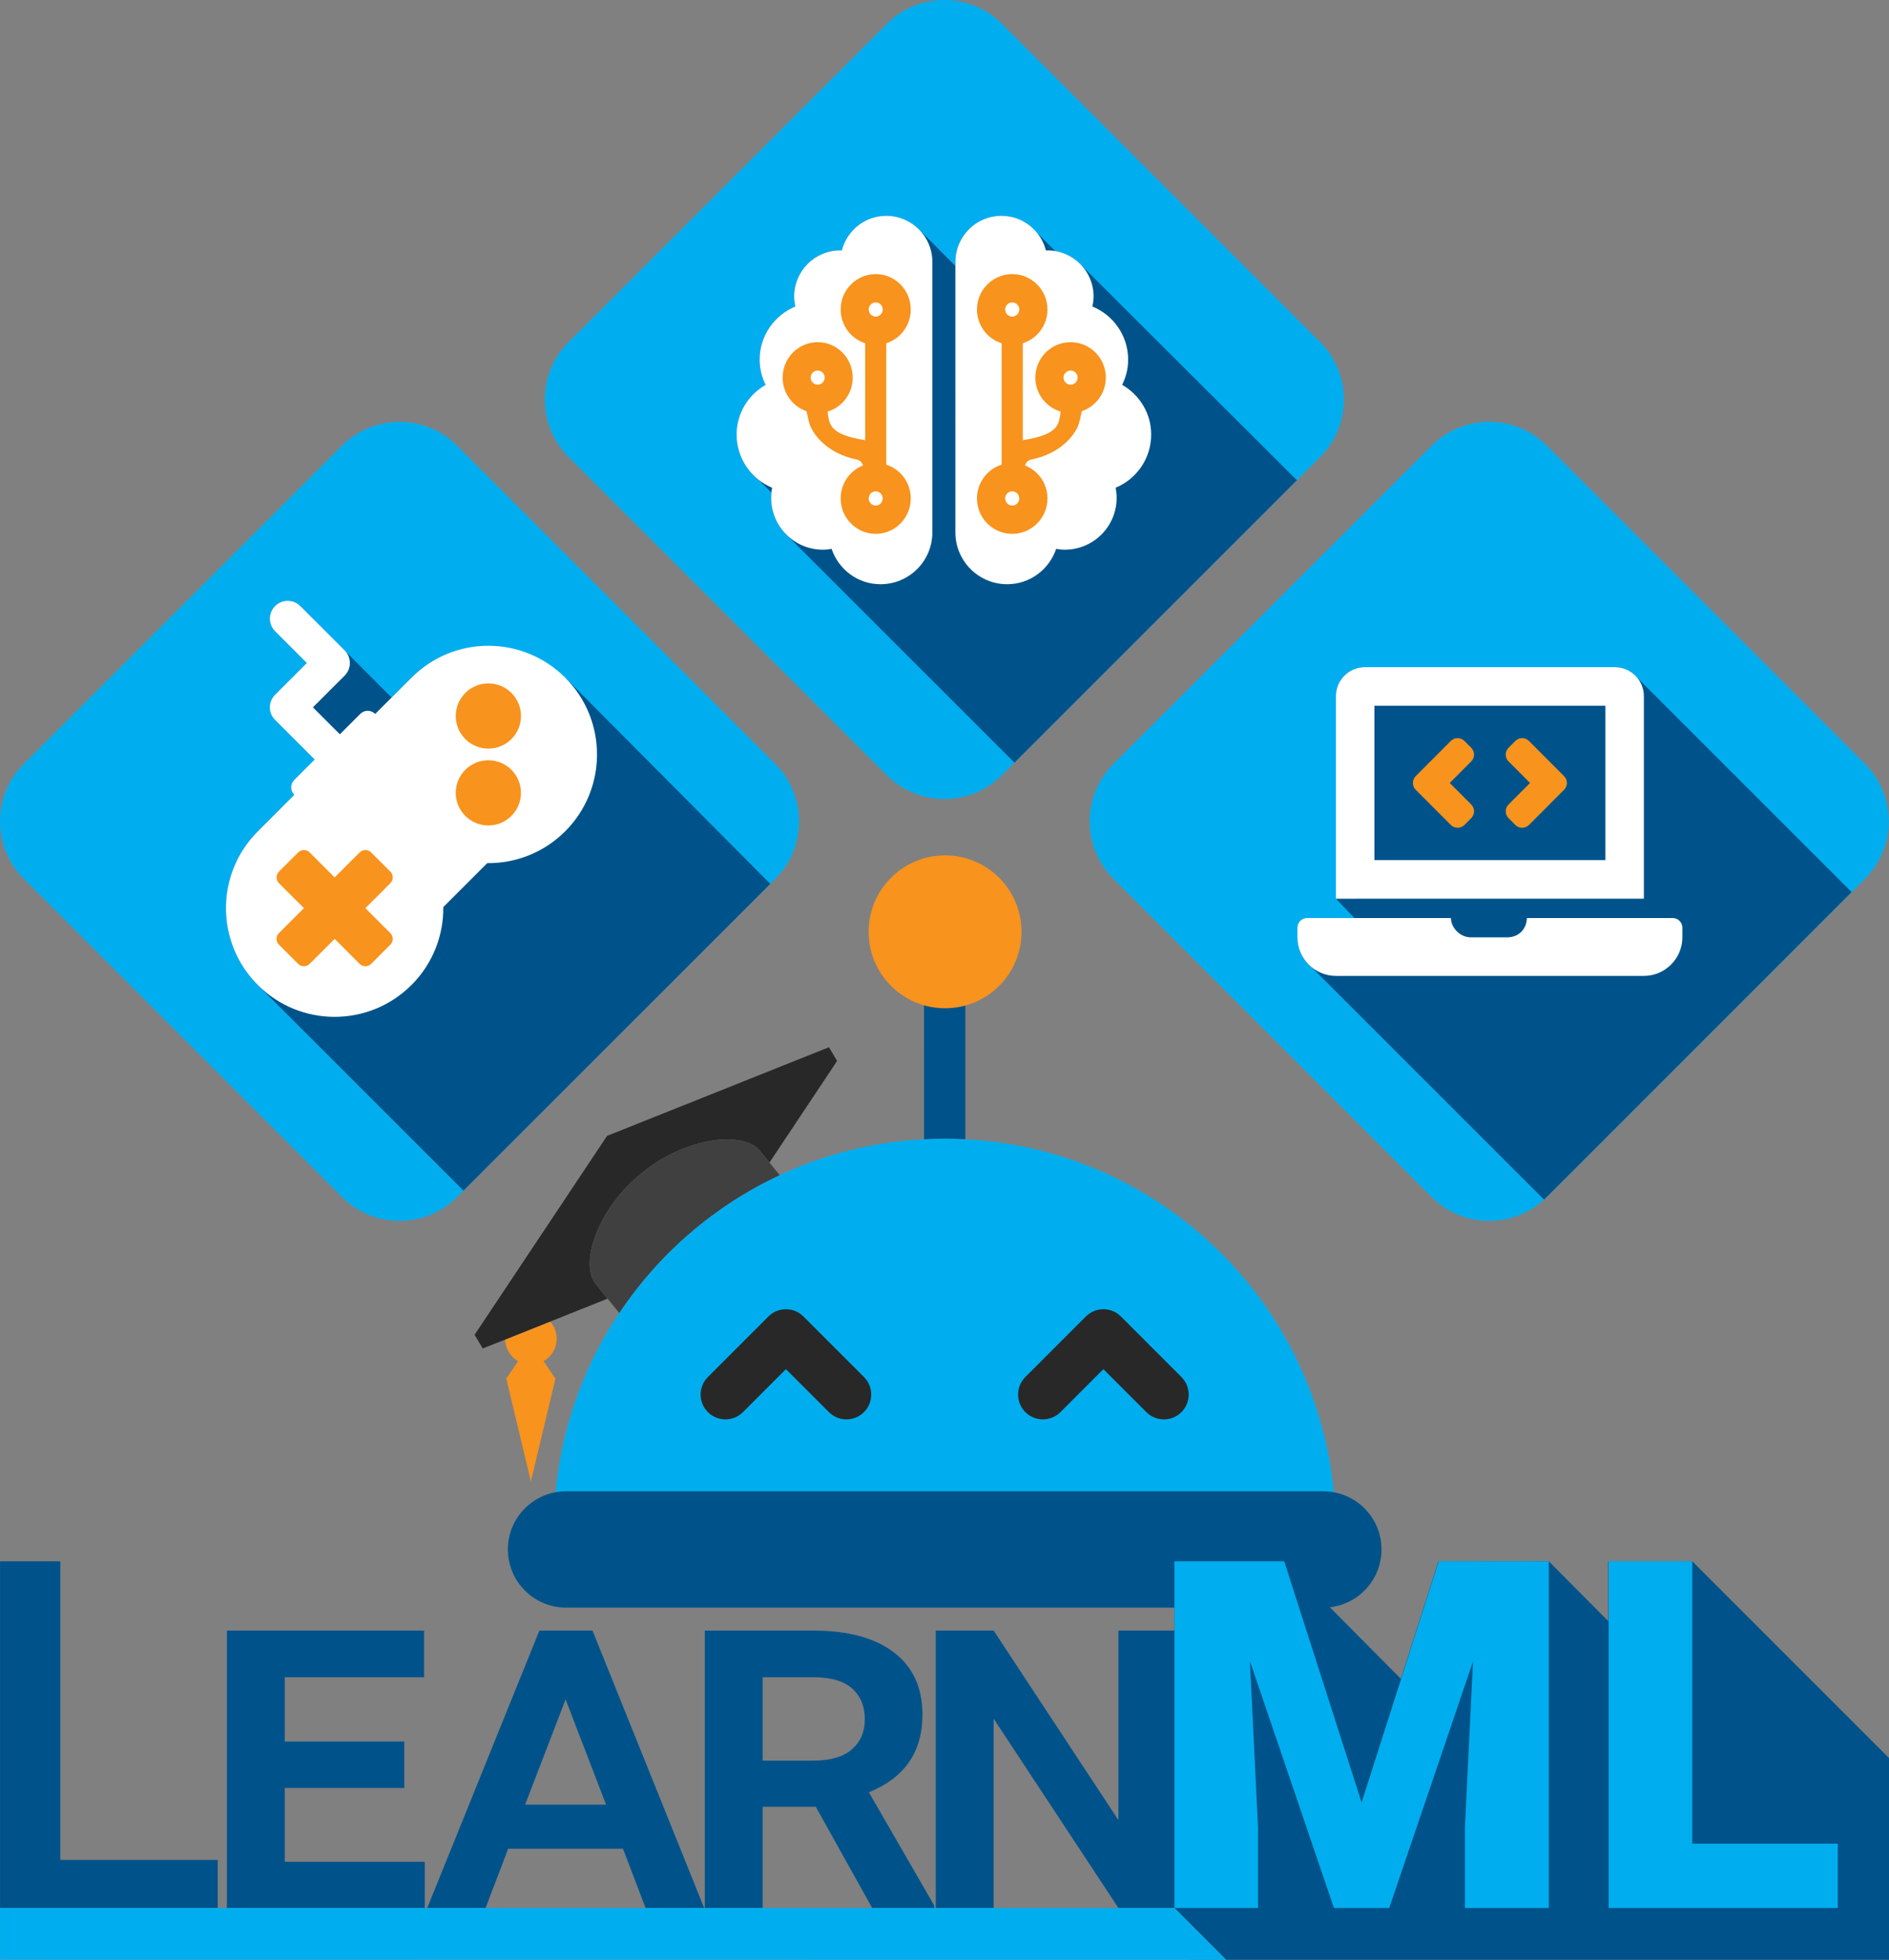
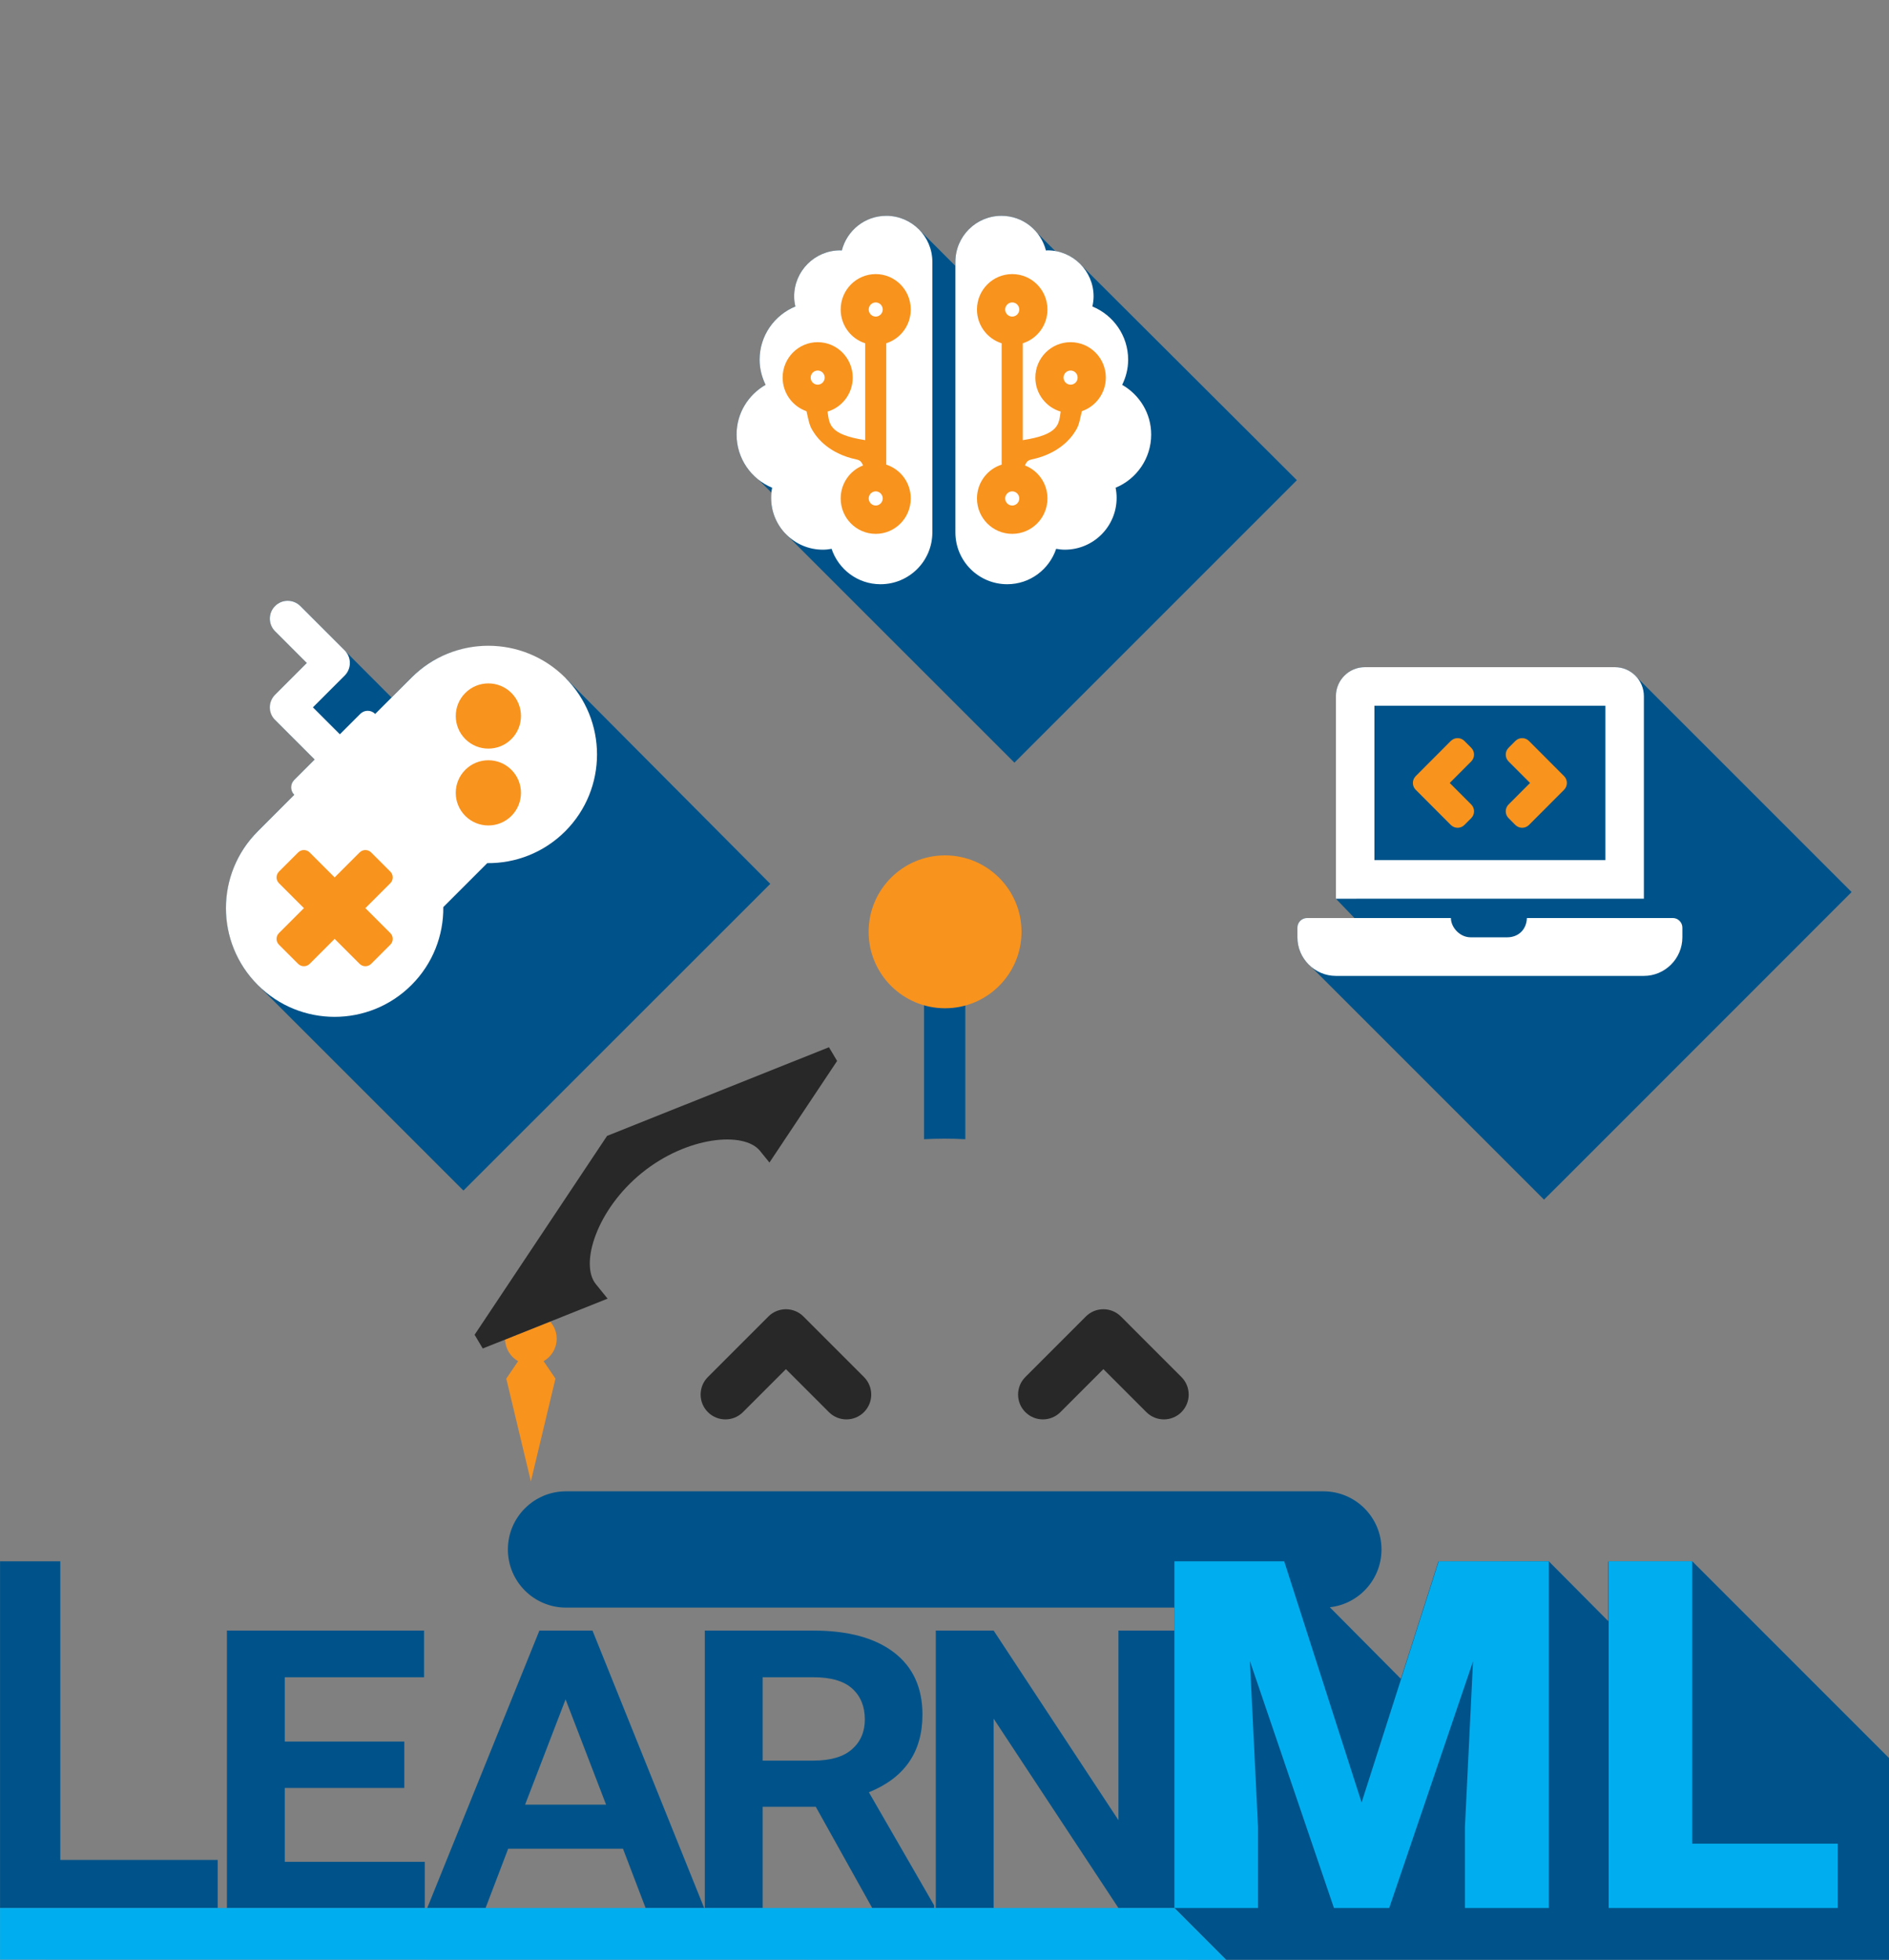
<svg xmlns="http://www.w3.org/2000/svg" version="1.1" baseProfile="tiny" id="Layer_1" x="0px" y="0px" viewBox="140.683 42.942 3818.877 3962.118" xml:space="preserve">
  <rect x="140.683" y="42.942" width="3818.877" height="3962.118" fill="#808080" stroke="none" />
-   <path fill-rule="evenodd" fill="#00AEEF" d="M3910.94,1819.75l-643.29,643.29c-64.21,64.21-168.31,64.21-232.51,0l-643.29-643.29  c-64.21-64.21-64.21-168.31,0-232.51l643.29-643.29c64.21-64.21,168.31-64.21,232.51,0l643.29,643.29  C3975.15,1651.45,3975.15,1755.55,3910.94,1819.75z M2166.15,1610.18c-64.21,64.21-168.31,64.21-232.51,0L1290.35,966.9  c-64.21-64.21-64.21-168.31,0-232.51L1933.64,91.1c64.21-64.21,168.31-64.21,232.51,0l643.29,643.29  c64.21,64.21,64.21,168.31,0,232.51L2166.15,1610.18z M1707.93,1819.75l-643.29,643.29c-64.21,64.21-168.31,64.21-232.51,0  l-643.29-643.29c-64.21-64.21-64.21-168.31,0-232.51l643.29-643.29c64.21-64.21,168.31-64.21,232.51,0l643.29,643.29  C1772.14,1651.45,1772.14,1755.55,1707.93,1819.75z M2050.48,2344.97c436.44,0,790.25,353.81,790.25,790.25  c-790.25,0-790.25,0-1580.51,0C1260.23,2698.78,1614.04,2344.97,2050.48,2344.97z" />
  <path fill-rule="evenodd" fill="#00538A" d="M3262.12,2468.2l-469.51-469.51l0.1-0.09c-17.73-14.33-29.13-36.25-29.13-60.72v-19.5  c0-10.73,8.76-19.5,19.46-19.5h95.82l-37.45-39.01v-409.57c0-32.18,26.27-58.51,58.37-58.51h505.87c17.81,0,33.8,8.12,44.53,20.83  l433.77,433.77l-581.2,581.39L3262.12,2468.2z M1727.85,1121.32l0.08-0.19c-17.57-18.73-28.34-43.91-28.34-71.64  c0-3.61,0.2-7.19,0.57-10.73l-25.77-25.77c-27.16-21.3-44.65-54.37-44.65-91.51c0-43.2,23.72-80.44,58.64-100.52  c-7.42-15.42-12.08-32.44-12.08-50.77c0-48.59,29.83-90.19,72.32-107.65c-1.6-6.55-2.47-13.38-2.47-20.37  c0-51.35,41.76-93.1,93.13-93.1c1.16,0,2.04,0.29,3.2,0.29c10.33-40.29,46.42-70.12,89.93-70.12c24.47,0,46.74,9.48,63.37,24.95  l0.01-0.02l0.56,0.56c1.26,1.19,2.49,2.42,3.68,3.68l72.07,72.05v-8.12c0-51.5,41.76-93.1,93.13-93.1  c19.19,0,36.93,5.81,51.66,15.76l6.1,4.49c5.23,4.19,9.97,8.97,14.19,14.19l36.69,36.69c17.56,2.96,33.45,10.83,46.23,22.16  l442.42,441.22l-571.04,571.04L1727.85,1121.32z M1077.57,2449.91l-413.92-413.82c0,0-1.21-1.19-1.82-1.8  c-85.35-85.56-85.44-224.23-0.57-310.46l74.35-74.03c-0.06-0.05-0.12-0.1-0.17-0.16c-8-8.24-8.28-21.14-0.47-29.4l41.79-41.81  l-80-80c-12.64-14.47-13.93-36.51-0.61-50.36l64.78-64.8l-64.14-64.21c-14.08-14.08-14.09-36.89-0.03-50.96  c14.06-14.06,36.88-14.05,50.96,0.03l184.59,184.96l39.33-39.65c85.74-85.74,224.61-85.57,310.44,0.27  c0.59,0.59,2.84,0.84,2.84,0.84l413.02,415.25L1077.57,2449.91z M2008.7,1967.67c0-23.07,18.7-41.76,41.76-41.76  c23.07,0,41.76,18.7,41.76,41.76v378.39c-13.83-0.72-27.74-1.1-41.75-1.1c-14.02,0-27.94,0.38-41.78,1.1V1967.67z M1284.98,3057.87  h1531.06c64.92,0,117.55,52.63,117.55,117.55v0.02c0,64.92-52.63,117.55-117.55,117.55H1284.98c-64.92,0-117.55-52.63-117.55-117.55  v-0.02C1167.42,3110.5,1220.05,3057.87,1284.98,3057.87z" />
  <path fill-rule="evenodd" fill="#FFFFFF" d="M3464.01,2015.89H2841.4c-42.8,0-77.83-35.11-77.83-78.01v-19.5  c0-10.73,8.76-19.5,19.46-19.5h290.91c-0.3,17.71,17.12,39.01,39.85,39.01h73.94c21.93,0,38.91-14.86,39.81-39.01h294.84  c10.7,0,19.46,8.78,19.46,19.5v19.5C3541.84,1980.78,3506.82,2015.89,3464.01,2015.89z M2841.4,1450.29  c0-32.18,26.27-58.51,58.37-58.51h505.87c32.1,0,58.37,26.33,58.37,58.51v409.57H2841.4V1450.29z M2919.23,1781.85h466.96V1469.8  h-466.96V1781.85z M2396.05,1028.97c1.31,6.69,2.04,13.53,2.04,20.51c0,57.9-46.86,104.74-104.77,104.74  c-5.97,0-11.79-0.73-17.46-1.75c-13.97,41.46-52.68,71.57-98.95,71.57c-57.92,0-104.77-46.84-104.77-104.74V572.35  c0-51.5,41.76-93.1,93.13-93.1c43.51,0,79.6,29.82,89.93,70.12c1.02,0,2.04-0.29,3.2-0.29c51.37,0,93.13,41.75,93.13,93.1  c0,6.98-1.02,13.82-2.47,20.37c42.49,17.46,72.32,59.06,72.32,107.65c0,18.33-4.51,35.35-12.08,50.77  c34.92,20.07,58.64,57.31,58.64,100.52C2467.94,969.91,2438.25,1011.52,2396.05,1028.97z M1920.79,1224.05  c-46.28,0-84.98-30.11-98.95-71.57c-5.68,1.02-11.5,1.75-17.46,1.75c-57.92,0-104.77-46.84-104.77-104.74  c0-6.98,0.73-13.82,2.04-20.51c-42.2-17.46-71.89-59.06-71.89-107.5c0-43.2,23.72-80.44,58.64-100.52  c-7.42-15.42-12.08-32.44-12.08-50.77c0-48.59,29.83-90.19,72.32-107.65c-1.6-6.55-2.47-13.38-2.47-20.37  c0-51.35,41.76-93.1,93.13-93.1c1.16,0,2.04,0.29,3.2,0.29c10.33-40.29,46.42-70.12,89.93-70.12c51.37,0,93.13,41.75,93.13,93.1  v546.96C2025.56,1177.2,1978.7,1224.05,1920.79,1224.05z M1125.72,1787.91l-88.86,88.86c0.58,56.9-20.79,114-64.29,157.51  c-85.85,85.85-224.9,85.86-310.73,0.02s-85.82-224.89,0.02-310.73l73.76-73.76c-0.06-0.05-0.12-0.1-0.17-0.16  c-8.25-8.25-8.25-21.64,0-29.89l41.32-41.32l-80-80c-14.08-14.08-14.08-36.91,0-50.99l64.17-64.17l-64.17-64.17  c-14.08-14.08-14.08-36.91,0-50.99s36.91-14.08,50.99,0l89.67,89.67c14.08,14.08,14.08,36.91,0,50.99l-64.17,64.17l54.5,54.5  l41.32-41.32c8.25-8.25,21.64-8.25,29.89,0c0.06,0.06,0.1,0.12,0.16,0.17l73.5-73.5c85.85-85.85,224.8-85.76,310.63,0.07  s85.82,224.89-0.02,310.73C1239.81,1767.02,1182.62,1788.48,1125.72,1787.91z" />
  <path fill-rule="evenodd" fill="#F8931D" d="M3302.67,1639.62l-70.94,71.11c-7.6,7.62-19.92,7.62-27.52,0l-13.75-13.79  c-7.6-7.62-7.6-19.97,0-27.58l43.42-43.54l-43.42-43.53c-7.6-7.62-7.6-19.97,0-27.58l13.75-13.79c7.6-7.62,19.92-7.62,27.52,0  l70.94,71.11C3310.27,1619.66,3310.27,1632,3302.67,1639.62z M3114.98,1696.94l-13.75,13.79c-7.6,7.62-19.92,7.62-27.52,0  l-70.96-71.11c-7.6-7.62-7.6-19.97,0-27.59l70.94-71.11c7.6-7.62,19.92-7.62,27.52,0l13.75,13.79c7.6,7.62,7.6,19.97,0,27.58  l-43.42,43.54l43.44,43.53C3122.58,1676.97,3122.58,1689.32,3114.98,1696.94z M2327.82,874.23c-6.83,30.31-6.85,31.2-17.9,47.36  c-3.02,3.76-25.99,38.3-83.98,50.29c-9.56,1.98-10.51,7.34-13.27,11.99c26.72,10.29,45.59,36.33,45.59,66.75  c0,39.55-31.88,71.59-71.24,71.59c-39.36,0-71.24-32.04-71.24-71.59c0-32.04,20.93-59.15,49.87-68.37V736.94  c-28.94-9.13-49.87-36.24-49.87-68.28c0-39.55,31.88-71.59,71.24-71.59c39.36,0,71.24,32.04,71.24,71.59  c0,32.04-20.93,59.15-49.87,68.28v195.84c74.22-11.42,72.72-32.56,76.59-57.74c-29.57-8.68-51.21-36.15-51.21-68.72  c0-39.55,31.88-71.59,71.24-71.59c39.36,0,71.24,32.04,71.24,71.59C2376.26,837.81,2355.96,864.57,2327.82,874.23z M2187.03,654.35  c-7.84,0-14.25,6.44-14.25,14.32s6.41,14.32,14.25,14.32c7.84,0,14.25-6.44,14.25-14.32S2194.86,654.35,2187.03,654.35z   M2187.03,1036.31c-7.84,0-14.25,6.44-14.25,14.32c0,7.87,6.41,14.32,14.25,14.32c7.84,0,14.25-6.44,14.25-14.32  C2201.27,1042.76,2194.86,1036.31,2187.03,1036.31z M2305.02,792c-7.84,0-14.25,6.44-14.25,14.32s6.41,14.32,14.25,14.32  c7.84,0,14.25-6.44,14.25-14.32S2312.86,792,2305.02,792z M2205.83,1926.76c0,85.36-69.19,154.55-154.55,154.55  c-85.36,0-154.55-69.19-154.55-154.55c0-85.36,69.19-154.55,154.55-154.55C2136.64,1772.21,2205.83,1841.41,2205.83,1926.76z   M1981.91,1050.63c0,39.55-31.7,71.59-70.84,71.59c-39.14,0-70.84-32.04-70.84-71.59c0-30.42,18.77-56.46,45.34-66.75  c-2.75-4.65-3.69-10.01-13.19-11.99c-57.67-11.99-80.51-46.53-83.51-50.29c-10.99-16.17-11.01-17.05-17.8-47.36  c-27.98-9.66-48.17-36.42-48.17-67.92c0-39.55,31.7-71.59,70.84-71.59c39.14,0,70.84,32.04,70.84,71.59  c0,32.57-21.52,60.04-50.92,68.72c3.84,25.18,2.36,46.32,76.16,57.74V736.94c-28.78-9.13-49.59-36.24-49.59-68.28  c0-39.55,31.7-71.59,70.84-71.59c39.14,0,70.84,32.04,70.84,71.59c0,32.04-20.81,59.15-49.59,68.28v245.32  C1961.1,991.48,1981.91,1018.6,1981.91,1050.63z M1793.73,792c-7.79,0-14.17,6.44-14.17,14.32s6.38,14.32,14.17,14.32  s14.17-6.44,14.17-14.32S1801.52,792,1793.73,792z M1911.06,654.35c-7.79,0-14.17,6.44-14.17,14.32s6.38,14.32,14.17,14.32  c7.79,0,14.17-6.44,14.17-14.32S1918.85,654.35,1911.06,654.35z M1911.06,1036.31c-7.79,0-14.17,6.44-14.17,14.32  c0,7.87,6.38,14.32,14.17,14.32c7.79,0,14.17-6.44,14.17-14.32C1925.23,1042.76,1918.85,1036.31,1911.06,1036.31z M1239.69,2794.78  l23.93,35.28l-49.71,207.79l-49.71-207.79l23.92-35.26c-15.31-8.71-25.77-24.94-26.38-43.66l91.16-36.38  c8.2,9.22,13.22,21.33,13.22,34.64C1266.1,2768.84,1255.46,2785.8,1239.69,2794.78z M1081.36,1537.09  c-25.73-25.73-25.73-67.49,0.01-93.22c25.73-25.73,67.49-25.74,93.22-0.01s25.73,67.49-0.01,93.22  C1148.84,1562.82,1107.09,1562.82,1081.36,1537.09z M1174.57,1599.23c25.73,25.73,25.73,67.49-0.01,93.22  c-25.73,25.73-67.49,25.74-93.22,0.01c-25.73-25.73-25.73-67.49,0.01-93.22C1107.09,1573.5,1148.84,1573.5,1174.57,1599.23z   M879.36,1878.91l50.49,50.49c6.41,6.41,6.41,16.9,0,23.3L891,1991.55c-6.41,6.41-16.9,6.41-23.3,0l-50.49-50.49l-50.5,50.5  c-6.41,6.41-16.9,6.41-23.3,0l-38.84-38.84c-6.41-6.41-6.41-16.9,0-23.3l50.5-50.5l-50.49-50.49c-6.41-6.41-6.41-16.9,0-23.3  l38.84-38.84c6.41-6.41,16.9-6.41,23.3,0l50.49,50.49l50.5-50.5c6.41-6.41,16.9-6.41,23.3,0l38.84,38.84c6.41,6.41,6.41,16.9,0,23.3  L879.36,1878.91z" />
  <path fill-rule="evenodd" fill="#282828" d="M2529.1,2897.79c-19.58,19.59-51.33,19.59-70.91,0l-86.86-86.91l-86.86,86.91  c-19.58,19.59-51.33,19.59-70.91,0c-19.58-19.59-19.58-51.36,0-70.95l122.32-122.38c19.58-19.59,51.33-19.59,70.91,0l122.32,122.38  C2548.68,2846.43,2548.68,2878.19,2529.1,2897.79z M1816.4,2897.79l-86.86-86.91l-86.86,86.91c-19.58,19.59-51.33,19.59-70.91,0  c-19.58-19.59-19.58-51.36,0-70.95l122.32-122.38c19.58-19.59,51.33-19.59,70.91,0l122.32,122.38c19.58,19.59,19.58,51.36,0,70.95  C1867.73,2917.38,1835.98,2917.38,1816.4,2897.79z M1677.04,2369.52c-32.14-39.7-147.15-29.7-238.8,44.68  c-91.64,74.38-125.72,184.35-93.08,224.68l23.9,29.52l-252.38,100.72l-0.03,0.02l-16.49-27.72l-0.01-0.01l0.02-0.01l267.79-402.06  l448.58-179.23l16.49,27.73l-136.81,205.4L1677.04,2369.52z" />
-   <path fill-rule="evenodd" fill="#404040" d="M1392.55,2697.41l-47.38-58.53c-32.64-40.32,1.43-150.3,93.08-224.68  c91.64-74.38,206.66-84.38,238.8-44.68l39.82,49.18C1584.84,2480.28,1472.67,2577.23,1392.55,2697.41z" />
  <path fill-rule="evenodd" fill="#00538A" d="M2619.51,4005.06l-104.58-104.76h-113.18l-252.27-382.74v382.74h-116.99v-560.87h116.99  l252.27,383.22v-383.22h113.18v-139.55h221.2l0.73-0.55l235.88,237.65l75.83-237.1l222.32-0.44l0.84-0.12l120.34,121.14v-120.59  h168.98l0.73-0.55l397.78,397.77v407.96H2619.51z M1789.89,3695.69h-107.36v204.61h-116.99v-560.87h219.53  c69.97,0,124.21,14.68,162.72,44.05c38.51,29.37,57.77,71.33,57.77,125.89c0,75.43-36.11,127.75-108.32,156.95L2029.16,3895v5.3  h-125.17L1789.89,3695.69z M1863.79,3456.9c-16.85-15.41-43.09-23.11-78.71-23.11h-102.55v168.5h102.55  c34.66,0,60.66-7.62,77.99-22.87c17.33-15.24,26-35.39,26-60.42C1889.06,3493.01,1880.64,3472.3,1863.79,3456.9z M1400.11,3780.42  h-232.05l-45.74,119.88h-117.95l226.76-560.87h107.36l225.79,560.87h-118.43L1400.11,3780.42z M1284.09,3478.56l-81.84,212.79  h163.69L1284.09,3478.56z M599.39,3339.43h398.63v94.36H716.38v129.99h241.68v93.88H716.38v149.24h283.08v93.4H599.39V3339.43z   M140.77,3199.33h121.8v603.72H580.8v97.25H140.77V3199.33z" />
  <path fill-rule="evenodd" fill="#00AEEF" d="M3392.8,3900.29v-700.97h168.98v570.98h294.16v129.99H3392.8z M3102.27,3736.61  l16.37-335.08l-169.46,498.77h-111.69l-169.95-499.25l16.37,335.56v163.69h-168.98v-700.97h221.94l156.47,487.69l155.98-487.69  h222.42v700.97h-169.46V3736.61z" />
  <path fill-rule="evenodd" fill="#00AEEF" d="M140.77,3900.3h2374.16l104.58,104.76l-2478.74-0.33V3900.3z" />
</svg>